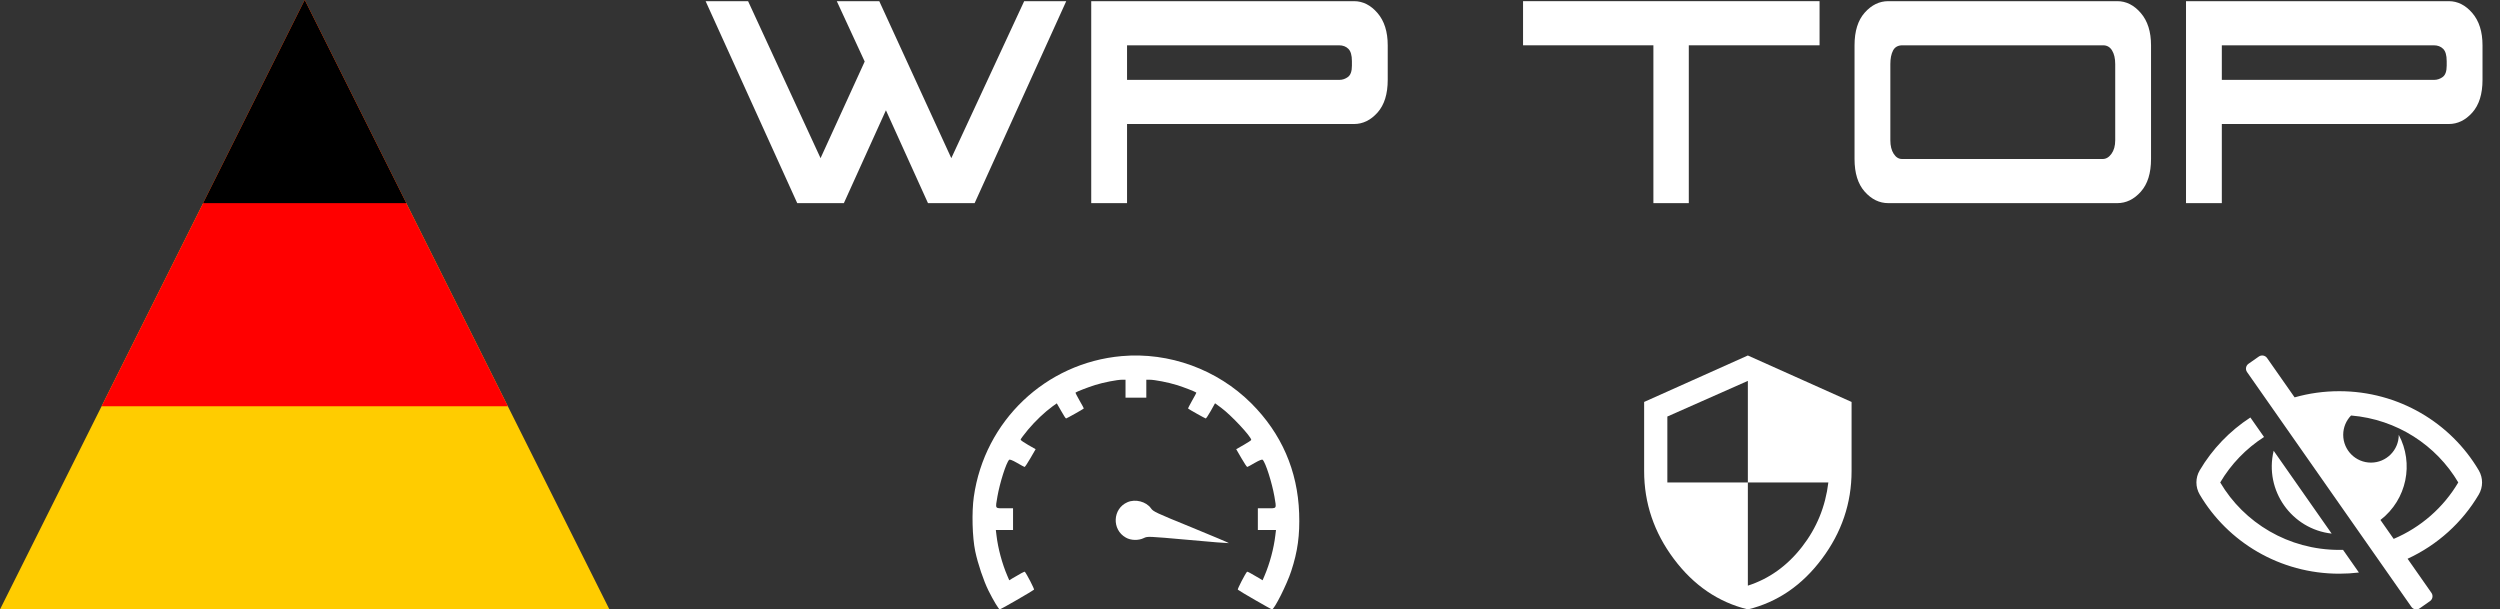
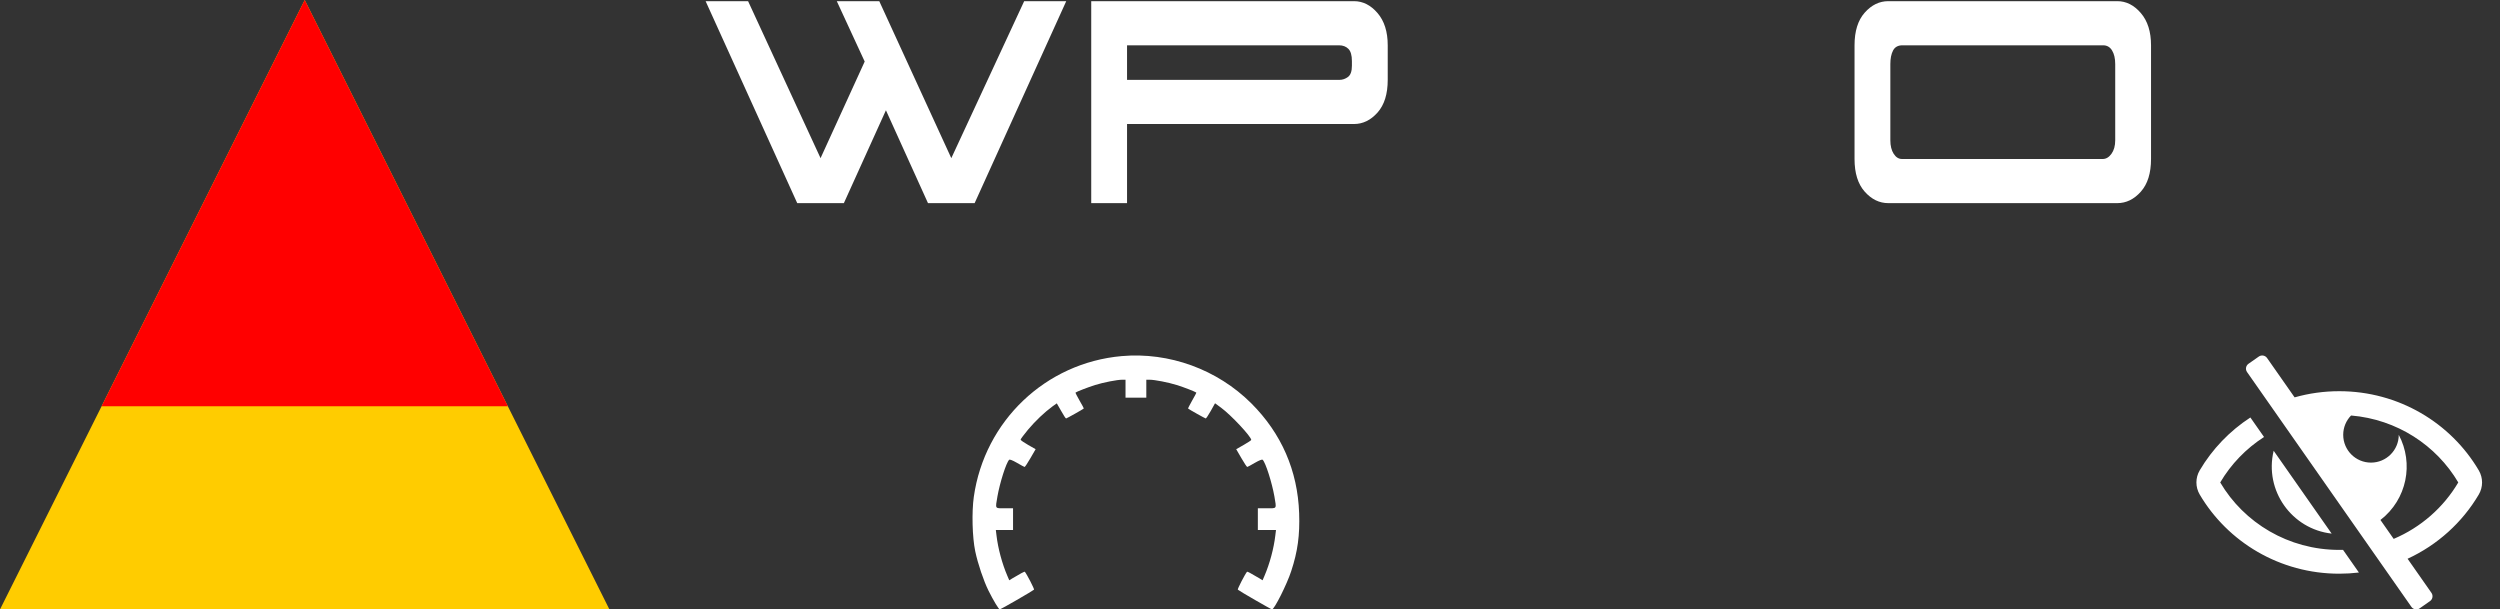
<svg xmlns="http://www.w3.org/2000/svg" version="1.1" viewBox="100 280 984.56 240" width="984.56" height="240">
  <rect x="100" y="280" width="984.56" height="240" fill="#333333" stroke="none" />
  <defs />
  <g id="Canvas_1" stroke-opacity="1" stroke-dasharray="none" fill-opacity="1" stroke="none" fill="none">
    <title>Canvas 1</title>
    <g id="Canvas_1: Layer 1">
      <title>Layer 1</title>
      <g id="Graphic_6">
        <path d="M 100 520 L 220 280 L 340 520 Z" fill="#fc0" />
      </g>
      <g id="Graphic_5">
        <path d="M 140 440 L 220 280 L 300 440 Z" fill="red" />
      </g>
      <g id="Graphic_4">
-         <path d="M 180 360 L 220 280 L 260 360 Z" fill="black" />
-       </g>
+         </g>
      <g id="Group_25">
        <g id="Group_26">
          <g id="Graphic_28">
            <path d="M 541.768 420.238 C 511.802 422.881 487.755 445.774 483.511 475.665 C 482.655 481.696 482.915 491.598 484.069 497.106 C 485.111 502.057 487.382 508.758 489.281 512.592 C 491.291 516.612 493.339 520 493.748 520 C 494.083 520 506.739 512.704 507.224 512.221 C 507.447 512.034 504.32 505.966 503.576 505.148 C 503.464 505.036 501.715 505.966 498.662 507.792 L 497.471 508.536 L 496.69 506.712 C 494.678 502.02 493.04 495.99 492.444 490.853 L 492.184 488.731 L 495.572 488.731 L 498.96 488.731 L 498.96 484.45 L 498.96 480.169 L 495.61 480.169 C 491.739 480.169 491.962 480.541 492.818 475.479 C 493.785 470.045 496.242 462.264 497.433 461.073 C 497.656 460.85 498.736 461.26 500.486 462.264 C 501.975 463.157 503.353 463.865 503.501 463.902 C 503.649 463.94 504.692 462.376 505.808 460.44 L 507.856 456.904 L 504.915 455.228 C 503.278 454.297 501.937 453.368 501.937 453.144 C 501.937 452.921 503.24 451.172 504.84 449.236 C 507.744 445.775 511.392 442.312 514.557 440.005 L 516.194 438.851 L 517.906 441.829 C 518.799 443.466 519.694 444.807 519.842 444.807 C 520.065 444.807 526.505 441.196 526.803 440.899 C 526.878 440.824 526.133 439.41 525.166 437.772 C 524.198 436.097 523.49 434.683 523.565 434.608 C 523.936 434.273 528.442 432.522 531.27 431.629 C 534.62 430.587 539.944 429.544 541.991 429.544 L 543.257 429.544 L 543.257 433.08 L 543.257 436.617 L 547.351 436.617 L 551.446 436.617 L 551.446 433.08 L 551.446 429.544 L 552.712 429.544 C 554.759 429.544 560.083 430.587 563.432 431.629 C 566.224 432.486 570.765 434.273 571.138 434.608 C 571.212 434.644 570.468 436.097 569.501 437.734 C 568.569 439.41 567.825 440.824 567.9 440.899 C 568.198 441.197 574.638 444.807 574.861 444.807 C 575.009 444.807 575.904 443.468 576.833 441.829 L 578.509 438.814 L 580.891 440.563 C 584.837 443.466 592.803 451.99 592.766 453.256 C 592.766 453.404 591.426 454.299 589.788 455.228 L 586.846 456.904 L 588.895 460.44 C 590.011 462.376 591.053 463.94 591.203 463.902 C 591.352 463.865 592.729 463.157 594.218 462.264 C 595.967 461.26 597.047 460.85 597.27 461.073 C 598.461 462.264 600.918 470.045 601.886 475.48 C 602.742 480.58 603.002 480.171 598.908 480.171 L 595.371 480.171 L 595.371 484.451 L 595.371 488.732 L 598.944 488.732 L 602.517 488.732 L 602.257 490.854 C 601.663 495.991 600.024 502.022 598.013 506.712 L 597.232 508.536 L 596.041 507.792 C 592.988 505.968 591.239 505.036 591.127 505.148 C 590.382 505.966 587.256 512.034 587.479 512.221 C 587.962 512.704 600.62 520 600.955 520 C 601.848 520 606.836 510.099 608.511 504.924 C 611.079 497.143 611.935 490.741 611.637 482.105 C 611.041 465.316 604.676 450.724 592.801 438.849 C 579.402 425.486 560.492 418.6 541.768 420.238 Z" fill="white" />
          </g>
          <g id="Graphic_27">
-             <path d="M 544.002 477.787 C 538.157 480.319 537.785 488.583 543.369 491.709 C 545.341 492.863 548.357 492.937 550.478 491.896 C 551.967 491.189 552.004 491.189 567.9 492.603 C 576.685 493.423 583.906 493.981 583.981 493.906 C 584.054 493.831 577.391 491.003 569.202 487.653 C 555.131 481.92 554.163 481.473 553.27 480.169 C 551.371 477.527 547.128 476.41 544.002 477.787 Z" fill="white" />
-           </g>
+             </g>
        </g>
      </g>
      <g id="Group_29">
        <g id="Group_30">
          <g id="Graphic_31">
-             <path d="M 788.347 420 L 829.194 438.296 L 829.194 465.531 C 829.194 478.153 825.296 489.684 817.49 500.102 C 809.694 510.531 799.98 517.163 788.347 520 C 776.714 517.163 767 510.531 759.194 500.102 C 751.398 489.684 747.5 478.153 747.5 465.531 L 747.5 438.296 Z M 788.347 470 L 788.347 510.643 C 796.714 507.949 803.806 502.878 809.622 495.429 C 815.439 487.98 818.908 479.51 820.051 470 L 788.347 470 Z M 788.347 470 L 788.347 430 L 756.643 444.041 L 756.643 470 Z" fill="white" />
-           </g>
+             </g>
        </g>
      </g>
      <g id="Graphic_32">
        <path d="M 1018.262 490.144 C 1002.543 488.384 991.658 473.174 995.424 457.519 Z M 1021.25 496.562 C 1001.22 496.562 983.732 485.879 974.375 470 C 978.624 462.79 984.551 456.652 991.63 452.098 L 986.251 444.414 C 978.086 449.733 971.235 456.863 966.298 465.24 C 964.567 468.178 964.567 471.823 966.298 474.76 C 977.306 493.439 997.84 505.937 1021.25 505.937 C 1023.838 505.938 1026.424 505.783 1028.994 505.475 L 1022.74 496.541 C 1022.243 496.555 1021.747 496.562 1021.25 496.562 Z M 1076.202 474.76 C 1069.711 485.774 1059.909 494.631 1048.164 500.051 L 1057.562 513.477 C 1058.304 514.537 1058.046 515.999 1056.986 516.741 L 1052.936 519.576 C 1051.875 520.318 1050.414 520.06 1049.671 519 L 984.938 426.523 C 984.196 425.463 984.454 424.001 985.514 423.259 L 989.564 420.424 C 990.625 419.682 992.086 419.94 992.829 421 L 1003.673 436.493 C 1009.26 434.911 1015.158 434.063 1021.25 434.063 C 1044.66 434.063 1065.195 446.561 1076.202 465.24 C 1077.932 468.178 1077.932 471.822 1076.202 474.76 Z M 1068.125 470 C 1059.501 455.365 1043.969 445.143 1025.906 443.632 C 1023.993 445.601 1022.812 448.287 1022.812 451.25 C 1022.812 457.291 1027.709 462.188 1033.75 462.188 C 1039.791 462.188 1044.688 457.291 1044.688 451.25 L 1044.687 451.242 C 1050.67 462.429 1047.957 476.683 1037.475 484.781 L 1042.689 492.229 C 1053.403 487.686 1062.326 479.841 1068.125 470 Z" fill="white" />
      </g>
      <g id="Group_42">
        <title>WP TOP</title>
        <g id="Graphic_37">
          <path d="M 503.348 280.46 L 474.648 342.288 L 446.276 280.46 L 429.548 280.46 L 440.536 304.24 L 423.152 342.288 L 394.616 280.46 L 377.888 280.46 L 413.968 360 L 432.336 360 L 448.9 323.428 L 465.464 360 L 483.832 360 L 519.912 280.46 Z" fill="white" />
        </g>
        <g id="Graphic_38">
          <path d="M 633.236 280.46 L 529.752 280.46 L 529.752 360 L 543.856 360 L 543.856 328.84 L 633.236 328.84 C 636.735 328.84 639.823 327.337 642.502 324.33 C 645.181 321.323 646.52 317.032 646.52 311.456 L 646.52 297.844 C 646.52 292.487 645.181 288.25 642.502 285.134 C 639.823 282.018 636.735 280.46 633.236 280.46 Z M 543.856 297.844 L 627.332 297.844 C 628.863 297.844 630.093 298.309 631.022 299.238 C 631.951 300.167 632.416 301.78 632.416 304.076 L 632.416 305.88 C 632.416 308.067 631.897 309.543 630.858 310.308 C 629.819 311.073 628.699 311.456 627.496 311.456 L 543.856 311.456 Z" fill="white" />
        </g>
        <g id="Graphic_39">
-           <path d="M 699.816 297.844 L 751.148 297.844 L 751.148 360 L 765.088 360 L 765.088 297.844 L 816.584 297.844 L 816.584 280.46 L 699.816 280.46 Z" fill="white" />
-         </g>
+           </g>
        <g id="Graphic_40">
          <path d="M 933.844 280.46 C 937.343 280.46 940.431 282.018 943.11 285.134 C 945.789 288.25 947.128 292.487 947.128 297.844 L 947.128 342.616 C 947.128 348.192 945.789 352.483 943.11 355.49 C 940.431 358.497 937.343 360 933.844 360 L 843.644 360 C 840.145 360 837.057 358.497 834.378 355.49 C 831.699 352.483 830.36 348.192 830.36 342.616 L 830.36 297.844 C 830.36 292.268 831.699 287.977 834.378 284.97 C 837.057 281.963 840.145 280.46 843.644 280.46 Z M 928.104 342.616 C 929.416 342.616 930.564 341.933 931.548 340.566 C 932.532 339.199 933.024 337.423 933.024 335.236 L 933.024 305.224 C 933.024 303.037 932.614 301.261 931.794 299.894 C 930.974 298.527 929.799 297.844 928.268 297.844 L 849.22 297.844 C 847.471 297.844 846.241 298.527 845.53 299.894 C 844.819 301.261 844.464 303.037 844.464 305.224 L 844.464 335.236 C 844.464 337.423 844.901 339.199 845.776 340.566 C 846.651 341.933 847.744 342.616 849.056 342.616 Z" fill="white" />
        </g>
        <g id="Graphic_41">
-           <path d="M 1064.388 280.46 L 960.904 280.46 L 960.904 360 L 975.008 360 L 975.008 328.84 L 1064.388 328.84 C 1067.887 328.84 1070.975 327.337 1073.654 324.33 C 1076.333 321.323 1077.672 317.032 1077.672 311.456 L 1077.672 297.844 C 1077.672 292.487 1076.333 288.25 1073.654 285.134 C 1070.975 282.018 1067.887 280.46 1064.388 280.46 Z M 975.008 297.844 L 1058.484 297.844 C 1060.015 297.844 1061.245 298.309 1062.174 299.238 C 1063.103 300.167 1063.568 301.78 1063.568 304.076 L 1063.568 305.88 C 1063.568 308.067 1063.049 309.543 1062.01 310.308 C 1060.971 311.073 1059.851 311.456 1058.648 311.456 L 975.008 311.456 Z" fill="white" />
-         </g>
+           </g>
      </g>
    </g>
  </g>
</svg>